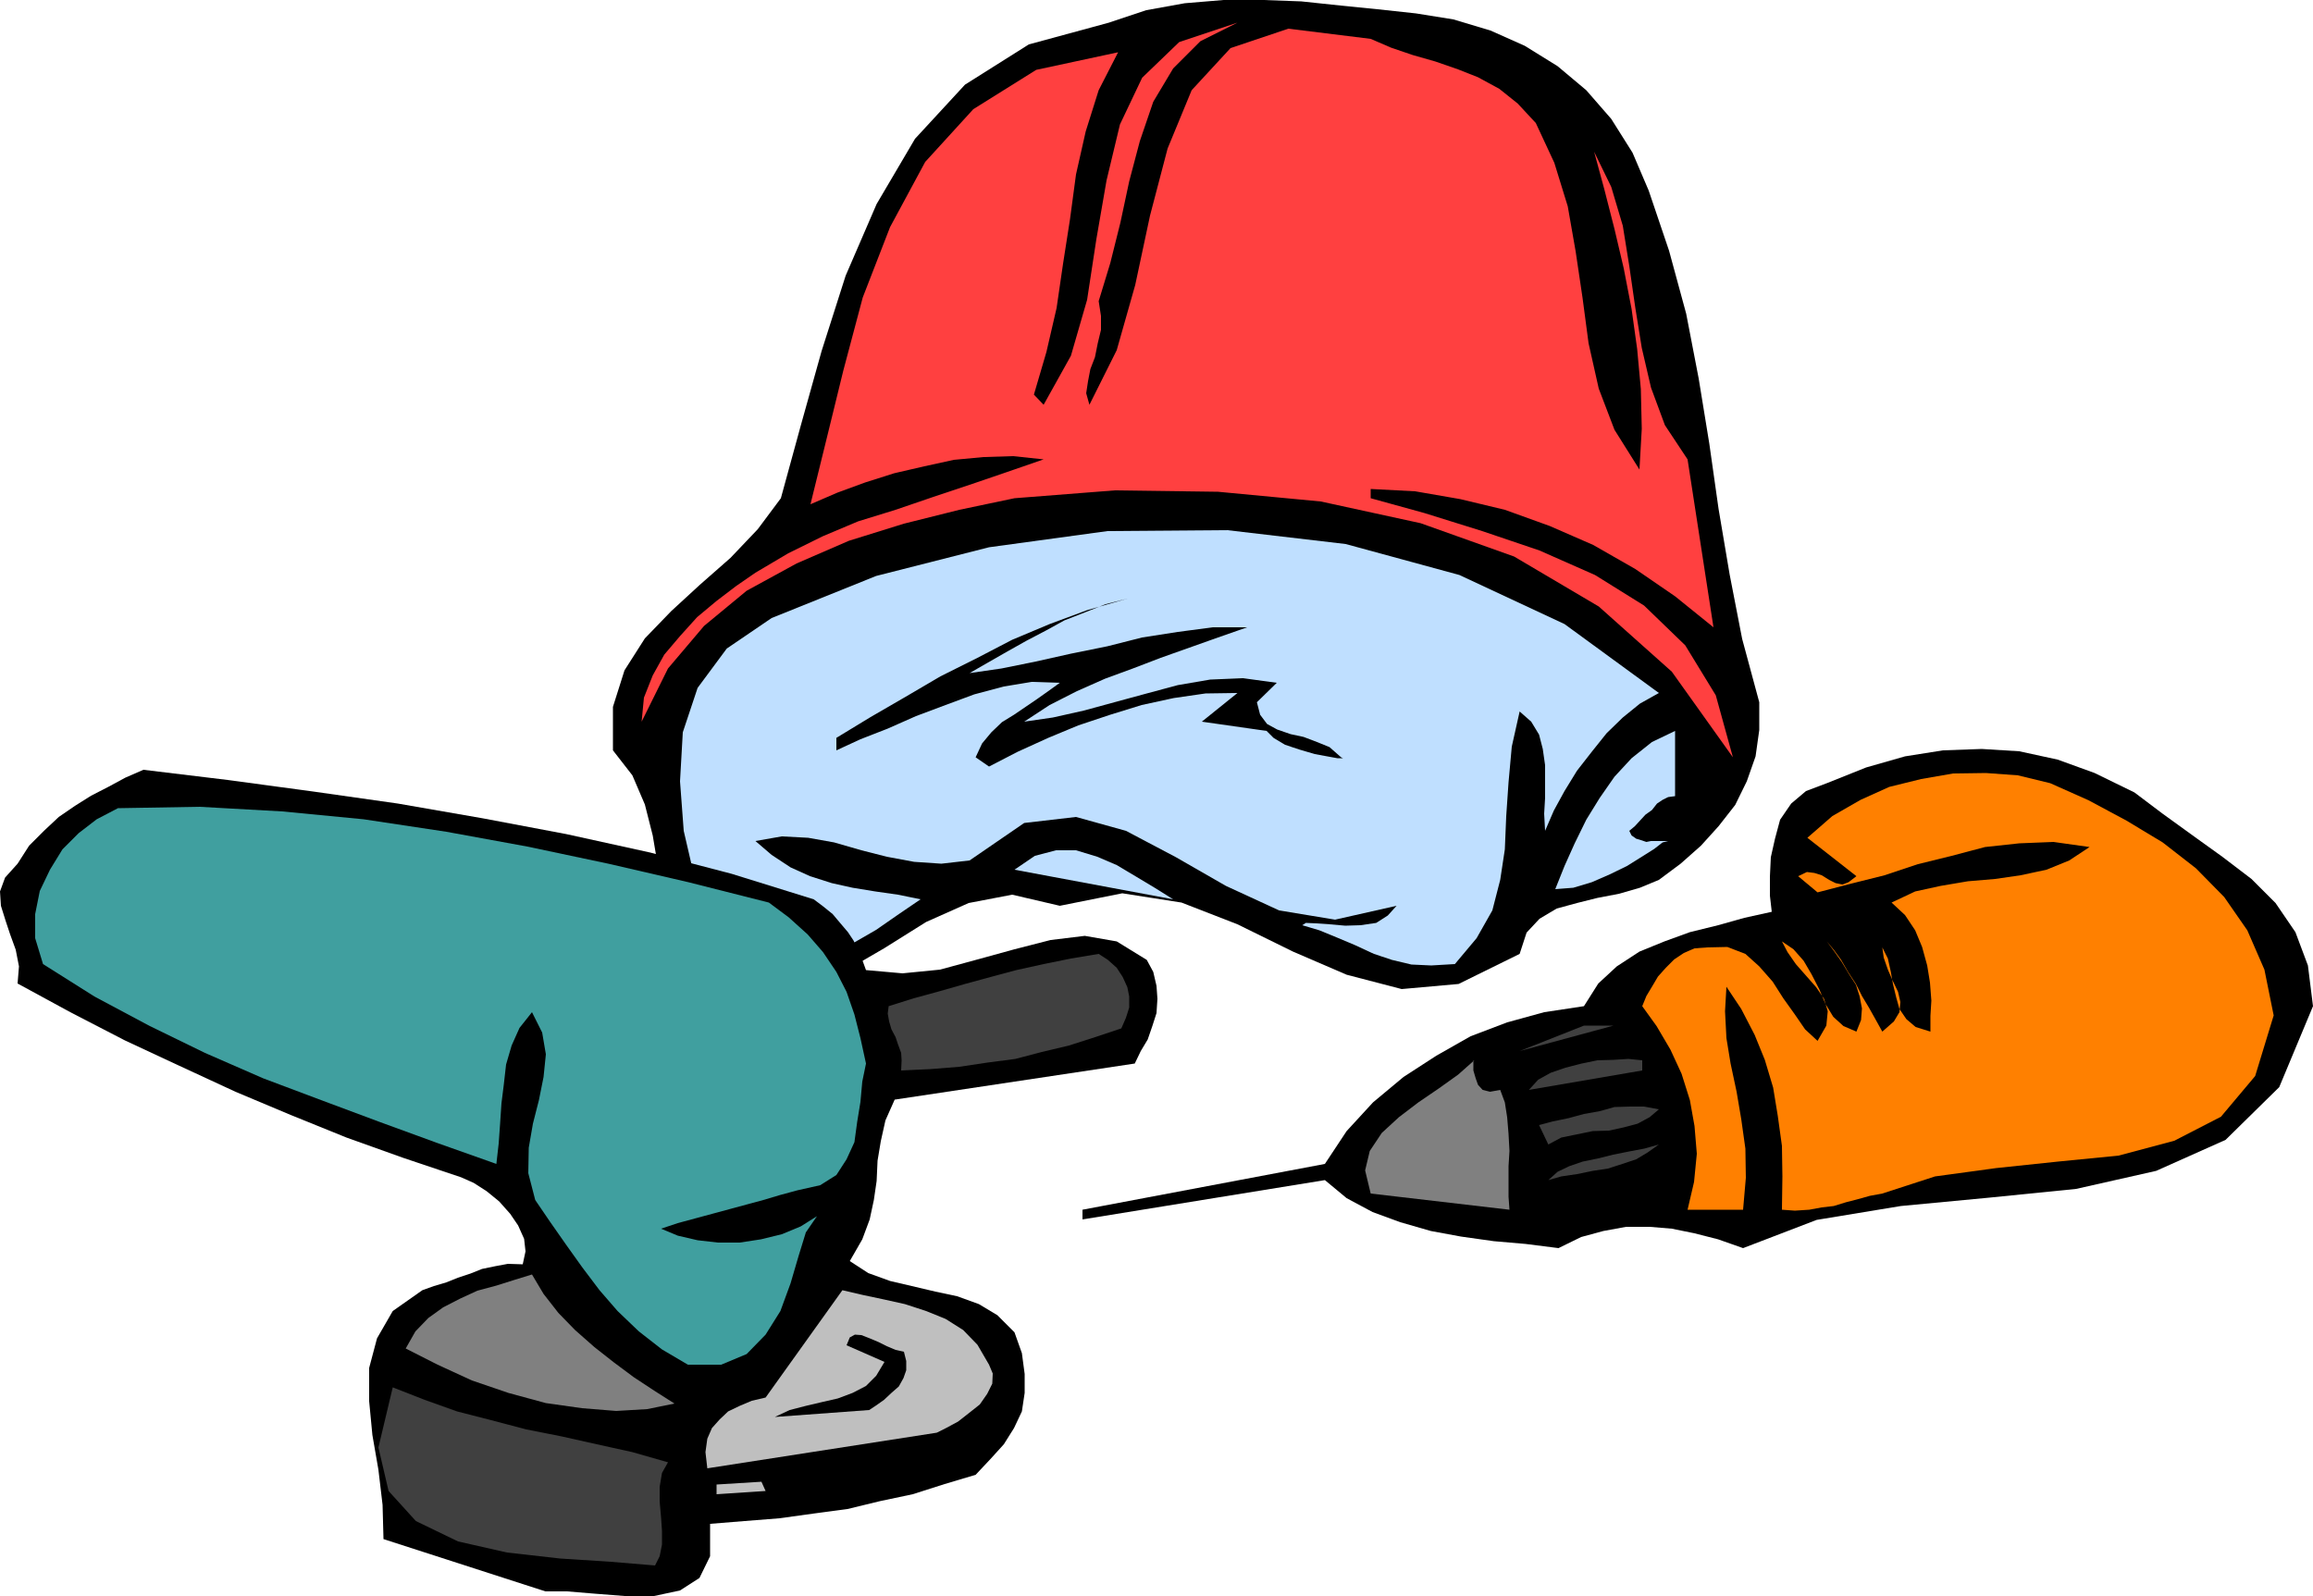
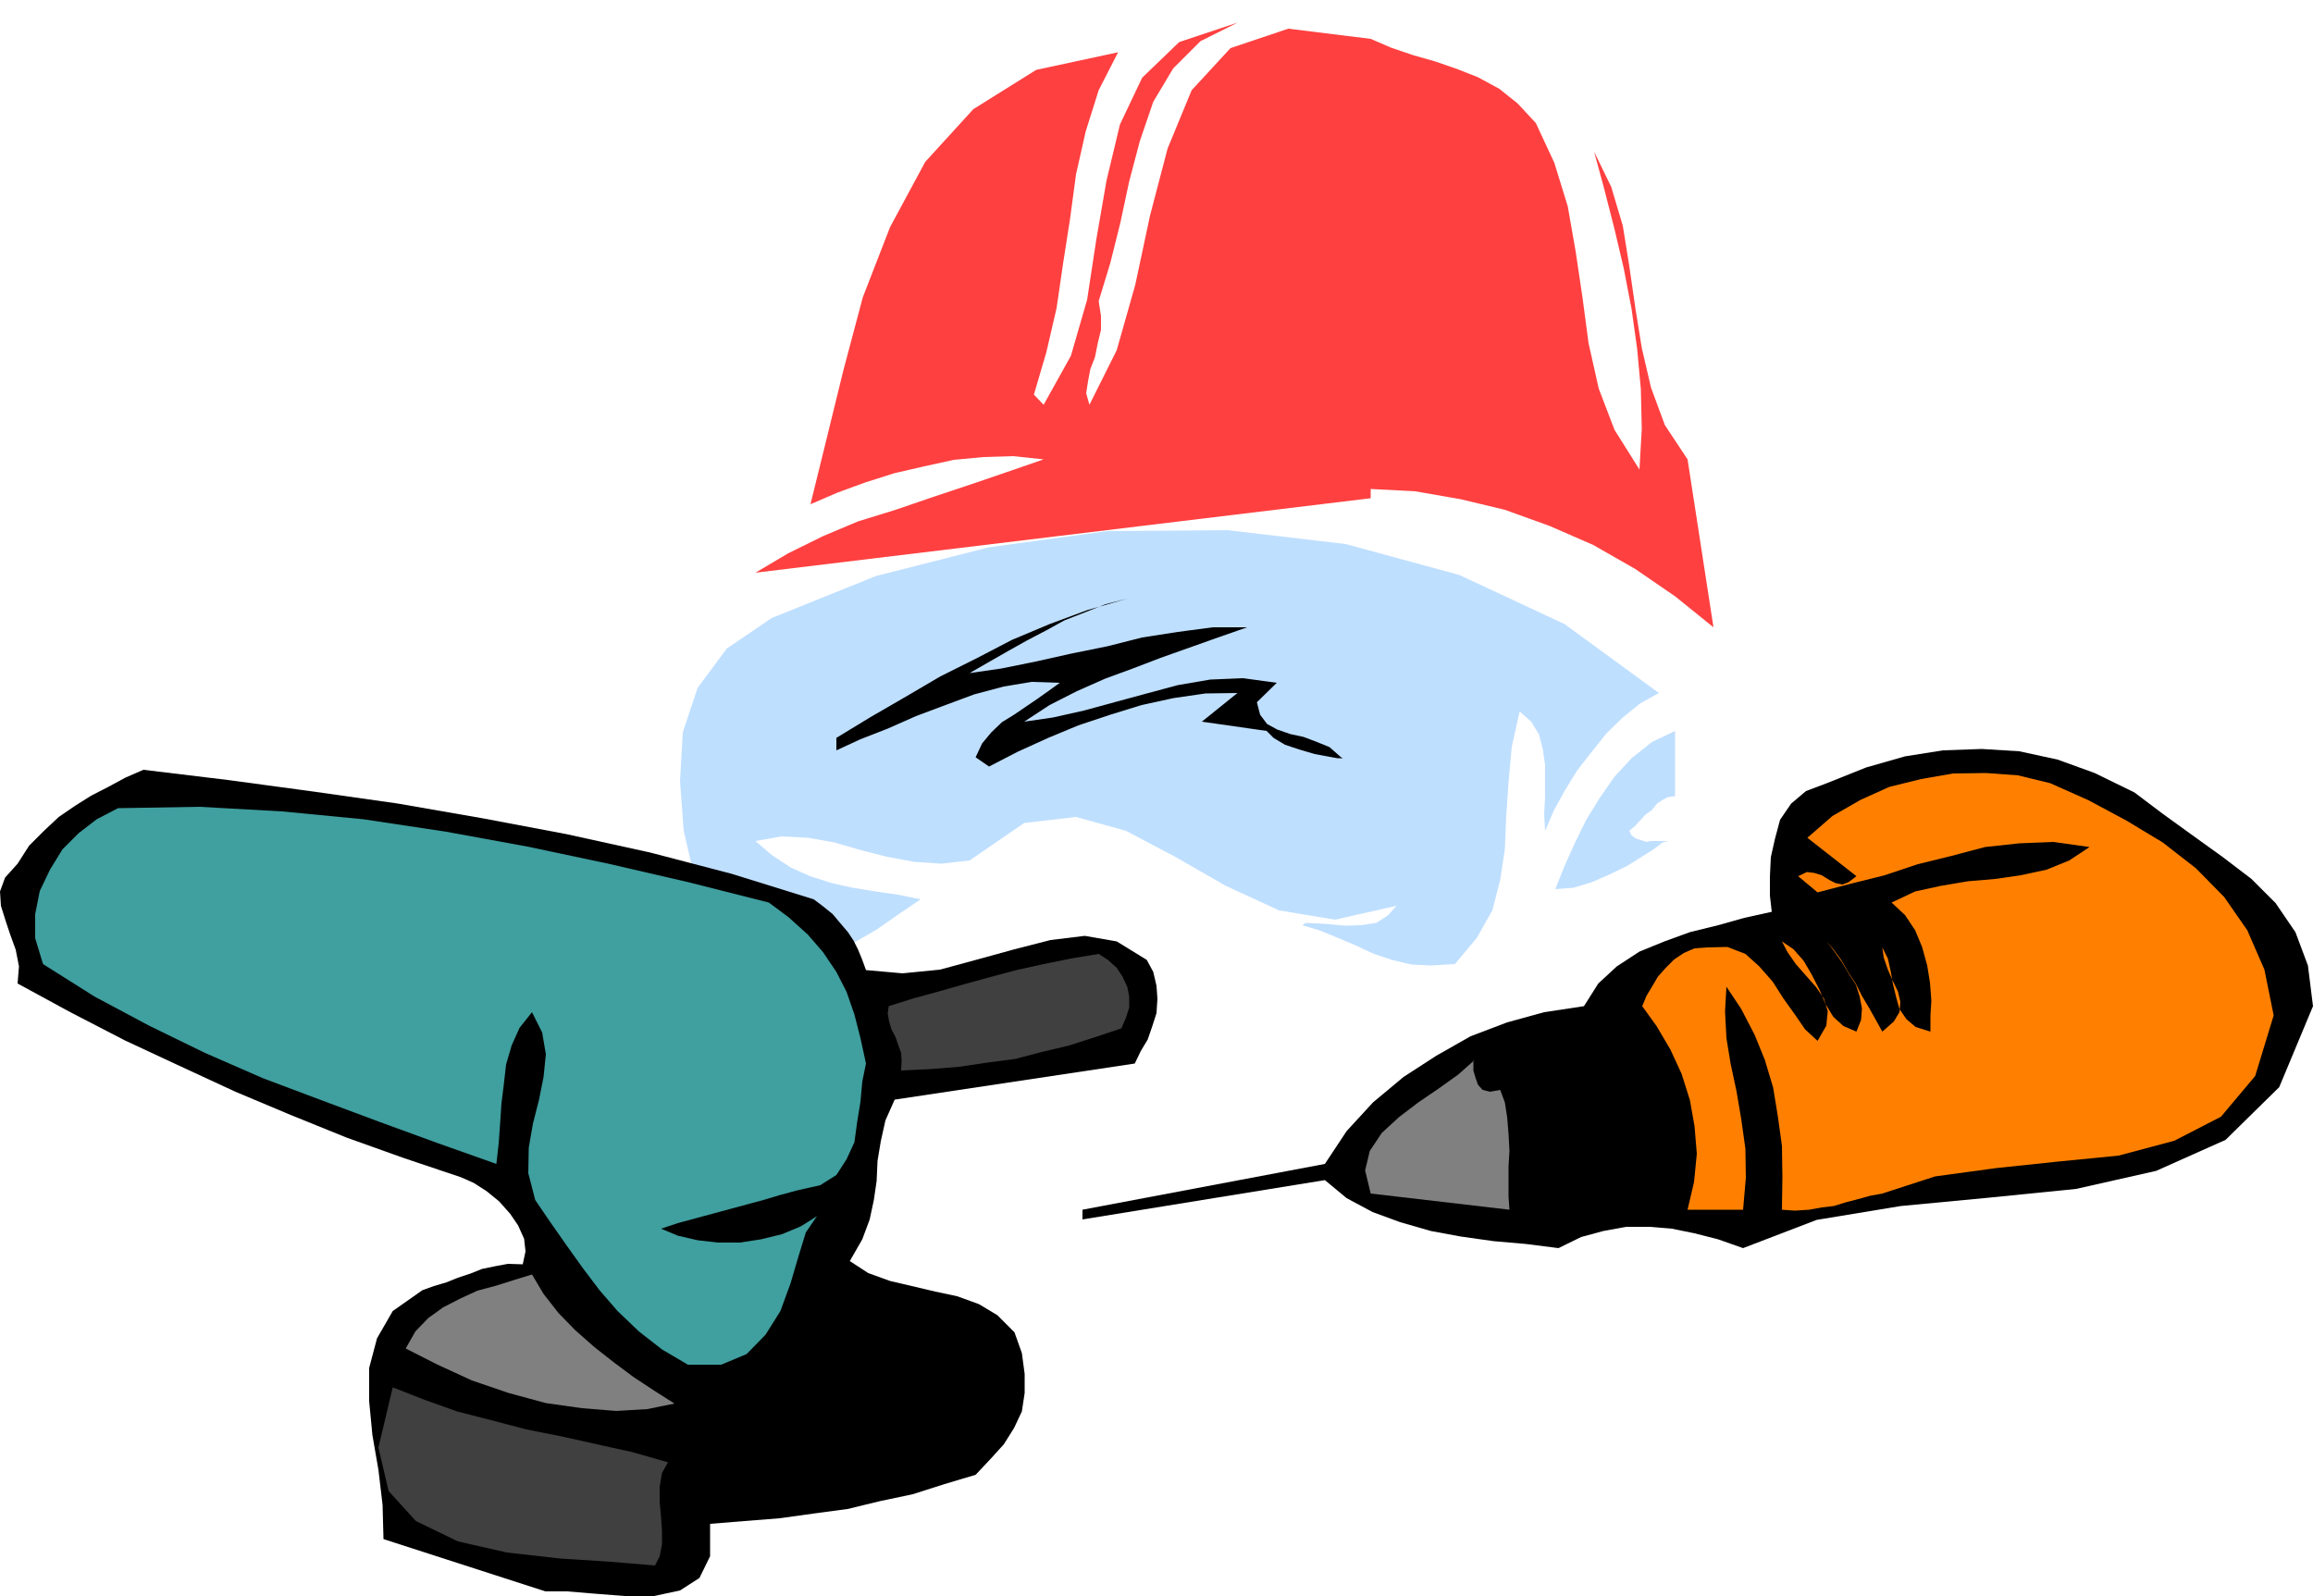
<svg xmlns="http://www.w3.org/2000/svg" height="331.2" viewBox="0 0 360 248.4" width="480">
-   <path style="fill:#000" d="m239.174 374.289 3.096-11.304 3.24-11.592 3.744-11.736 4.824-11.16 5.976-10.152 7.776-8.424 9.936-6.264 12.456-3.384 5.832-1.944 5.976-1.08 6.048-.504h6.192l5.904.216 6.12.648 5.76.576 5.976.648 5.832.936 5.76 1.728 5.328 2.376 5.112 3.168 4.464 3.744 3.888 4.464 3.312 5.256 2.52 5.904 3.168 9.36 2.664 9.792 1.944 10.08 1.656 10.152 1.44 10.152 1.728 10.224 1.944 10.008 2.664 9.864v4.32l-.576 4.104-1.368 3.888-1.8 3.672-2.592 3.312-2.736 3.024-3.168 2.808-3.384 2.52-2.952 1.224-3.24.936-3.384.648-3.168.792-3.168.864-2.664 1.584-2.016 2.16-1.08 3.312-9.504 4.68-8.856.792-8.568-2.232-8.352-3.6-8.64-4.248-8.712-3.384-9.216-1.44-9.72 1.944-7.416-1.728-6.768 1.296-6.624 2.952-6.552 4.104-6.696 3.888-7.056 3.024-7.344 1.08-7.992-1.584-2.808-4.32-1.584-4.608-1.08-4.968-.576-4.968-.864-5.112-1.224-4.824-1.944-4.536-3.024-3.888v-6.768l1.8-5.688 3.168-4.968 4.104-4.248 4.464-4.104 4.752-4.176 4.248-4.464z" transform="translate(-117.638 -296.745)" />
-   <path style="fill:#ff4040" d="m235.214 385.88 5.112-3.023 5.4-2.664 5.472-2.304 5.832-1.8 5.688-1.944 5.832-1.944 5.688-1.944 5.832-2.016-4.752-.504-4.608.144-4.608.432-4.608 1.008-4.68 1.08-4.536 1.44-4.32 1.584-4.176 1.8 2.448-9.936 2.664-10.872 3.024-11.376 4.248-10.944 5.472-10.152 7.488-8.208 9.792-6.12 12.744-2.736-3.024 5.904-2.016 6.408-1.512 6.696-.936 6.984-1.08 6.912-1.008 6.912-1.584 6.84-1.944 6.624 1.512 1.584 4.248-7.632 2.52-8.712 1.44-9.432 1.584-9.144 2.088-8.712 3.456-7.272 5.76-5.544 9.072-3.024-5.76 2.88-4.248 4.248-3.096 5.184-2.088 6.12-1.656 6.264-1.368 6.408-1.584 6.336-1.8 5.904.36 2.304v2.16l-.504 2.088-.432 2.16-.72 1.872-.36 1.872-.288 1.872.504 1.8 4.248-8.496 2.88-10.152 2.304-10.8 2.736-10.44 3.744-9.072 6.048-6.552 9-3.024 12.816 1.584 3.168 1.368 3.384 1.152 3.528 1.008 3.528 1.224 3.096 1.224 3.312 1.8 2.88 2.304 2.808 3.024 2.88 6.192 2.088 6.768 1.224 6.984 1.08 7.272.936 7.056 1.584 7.056 2.448 6.408 3.888 6.192.36-6.336-.144-6.192-.576-6.264-.864-6.192-1.224-6.336-1.44-6.12-1.584-6.192-1.584-5.832 2.664 5.472 1.8 6.048 1.008 6.264.936 6.48 1.008 6.264 1.44 6.192 2.16 5.832 3.528 5.328 4.032 26.136-5.976-4.824-6.192-4.248-6.552-3.744-6.768-2.952-6.984-2.52-6.912-1.656-7.056-1.224-6.912-.36v1.44l8.352 2.304 9 2.808 8.928 3.024 8.64 3.816 7.632 4.752 6.408 6.192 4.752 7.776 2.664 9.648-9.504-13.32-11.376-10.152-13.176-7.776-14.544-5.184-15.552-3.384-15.984-1.512-16.056-.216-15.624 1.224-8.568 1.8-8.64 2.16-8.568 2.664-8.136 3.528-7.776 4.248-6.624 5.472-5.616 6.624-4.104 8.28.36-3.744 1.368-3.456 1.8-3.24 2.448-2.88 2.664-2.952 3.024-2.52 3.024-2.304z" transform="translate(-117.638 -296.745)" />
+   <path style="fill:#ff4040" d="m235.214 385.88 5.112-3.023 5.4-2.664 5.472-2.304 5.832-1.8 5.688-1.944 5.832-1.944 5.688-1.944 5.832-2.016-4.752-.504-4.608.144-4.608.432-4.608 1.008-4.68 1.08-4.536 1.44-4.32 1.584-4.176 1.8 2.448-9.936 2.664-10.872 3.024-11.376 4.248-10.944 5.472-10.152 7.488-8.208 9.792-6.12 12.744-2.736-3.024 5.904-2.016 6.408-1.512 6.696-.936 6.984-1.08 6.912-1.008 6.912-1.584 6.84-1.944 6.624 1.512 1.584 4.248-7.632 2.52-8.712 1.44-9.432 1.584-9.144 2.088-8.712 3.456-7.272 5.76-5.544 9.072-3.024-5.76 2.88-4.248 4.248-3.096 5.184-2.088 6.12-1.656 6.264-1.368 6.408-1.584 6.336-1.8 5.904.36 2.304v2.16l-.504 2.088-.432 2.16-.72 1.872-.36 1.872-.288 1.872.504 1.8 4.248-8.496 2.88-10.152 2.304-10.8 2.736-10.44 3.744-9.072 6.048-6.552 9-3.024 12.816 1.584 3.168 1.368 3.384 1.152 3.528 1.008 3.528 1.224 3.096 1.224 3.312 1.8 2.88 2.304 2.808 3.024 2.88 6.192 2.088 6.768 1.224 6.984 1.08 7.272.936 7.056 1.584 7.056 2.448 6.408 3.888 6.192.36-6.336-.144-6.192-.576-6.264-.864-6.192-1.224-6.336-1.44-6.12-1.584-6.192-1.584-5.832 2.664 5.472 1.8 6.048 1.008 6.264.936 6.48 1.008 6.264 1.44 6.192 2.16 5.832 3.528 5.328 4.032 26.136-5.976-4.824-6.192-4.248-6.552-3.744-6.768-2.952-6.984-2.52-6.912-1.656-7.056-1.224-6.912-.36v1.44z" transform="translate(-117.638 -296.745)" />
  <path style="fill:#bfdfff" d="m237.734 392.937 16.272-6.552 17.568-4.464 18.432-2.52 18.648-.144 18.432 2.16 17.712 4.824 16.344 7.632L375.83 404.6l-2.952 1.656-2.664 2.16-2.52 2.448-2.304 2.88-2.304 2.952-1.944 3.168-1.656 3.024-1.368 3.168-.144-2.664.144-2.448v-5.112l-.36-2.52-.576-2.232-1.224-2.016-1.8-1.584-1.224 5.472-.504 5.544-.36 5.256-.216 5.184-.72 4.752-1.224 4.752-2.448 4.32-3.384 4.032-3.672.216-3.096-.144-3.024-.72-2.808-.936-2.952-1.368-2.736-1.152-2.808-1.152-2.664-.792.576-.36 1.584.072 2.088.144 2.448.216 2.376-.072 2.448-.36 1.8-1.152 1.368-1.512-9.576 2.16-8.712-1.44-8.28-3.816-7.776-4.464-7.776-4.104-7.776-2.16-8.064.936-8.496 5.832-4.392.504-4.248-.288-4.248-.792-3.96-1.008-4.248-1.224-4.032-.72-4.104-.216-4.104.72 2.52 2.16 2.952 1.944 3.024 1.368 3.384 1.08 3.24.72 3.528.576 3.528.504 3.528.72-3.384 2.304-3.528 2.448-3.744 2.16-3.816 1.944-3.96 1.296-3.888 1.008-3.96.216-3.888-.36-2.664-6.624-2.232-7.272-1.8-7.776-.576-7.704.432-7.632 2.304-6.912 4.536-6.12z" transform="translate(-117.638 -296.745)" />
  <path style="fill:#000" d="m247.814 411.585 5.328-3.24 5.472-3.168 5.4-3.168 5.76-2.88 5.4-2.808 5.832-2.448 5.832-2.16 6.264-1.8-3.384.864-3.096 1.224-3.312 1.296-2.88 1.584-3.024 1.584-2.952 1.656-3.024 1.728-2.88 1.656 4.968-.72 5.328-1.08 5.472-1.224 5.688-1.152 5.4-1.368 5.544-.864 5.472-.72h5.328l-4.536 1.584-4.464 1.584-4.464 1.584-4.32 1.656-4.32 1.584-4.392 1.944-4.248 2.16-3.96 2.592 4.464-.648 4.824-1.08 4.752-1.296 5.04-1.368 4.824-1.296 5.04-.864 5.112-.216 5.256.72-3.096 3.024.504 1.944 1.08 1.44 1.584.864 2.088.72 2.016.432 2.088.792 1.944.792 1.8 1.584.288.144h-.864l-1.584-.288-1.944-.36-2.448-.72-2.16-.72-1.8-1.08-1.08-1.08-10.08-1.44 5.544-4.464-4.968.072-4.968.72-4.968 1.08-4.896 1.512-4.968 1.656-4.68 1.944-4.752 2.16-4.464 2.304-2.088-1.44 1.008-2.16 1.44-1.728 1.656-1.584 1.872-1.152 1.8-1.224 1.8-1.224 1.728-1.224 1.8-1.296-4.392-.144-4.32.72-4.608 1.224-4.464 1.656-4.608 1.728-4.392 1.944-4.248 1.656-3.744 1.728z" transform="translate(-117.638 -296.745)" />
-   <path style="fill:#bfdfff" d="m300.23 436.713-24.696-4.608 3.168-2.16 3.312-.864h3.096l3.312 1.008 3.024 1.296 3.024 1.8 2.88 1.728zm-17.64-35.208 6.048-1.08z" transform="translate(-117.638 -296.745)" />
-   <path style="fill:#ff4040" d="m355.094 307.257 9.072 10.08z" transform="translate(-117.638 -296.745)" />
  <path style="fill:#bfdfff" d="M378.35 410.505v10.152l-1.08.144-.864.432-.864.576-.792 1.008-1.008.72-.864.936-.792.864-.864.72.36.72.72.504.72.216.864.288.72-.144h2.664l-.864.216-1.296 1.008-1.944 1.224-2.304 1.44-2.664 1.296-2.808 1.224-2.88.864-2.808.216 1.44-3.6 1.584-3.528 1.8-3.672 2.088-3.384 2.304-3.312 2.664-2.88 3.168-2.52z" transform="translate(-117.638 -296.745)" />
  <path style="fill:#000" d="m323.846 477.897 3.384-5.112 4.104-4.464 4.752-3.96 5.112-3.312 5.328-3.024 5.688-2.16 5.76-1.584 6.192-.936 2.232-3.528 2.88-2.664 3.528-2.304 3.888-1.584 3.96-1.44 4.392-1.08 4.104-1.152 4.248-.936-.288-2.52v-2.952l.144-3.024.648-2.88.792-2.952 1.728-2.52 2.304-1.944 3.24-1.224 6.12-2.448 6.048-1.728 5.904-.936 6.048-.216 5.832.36 5.976 1.296 5.76 2.088 6.192 3.024 4.392 3.312 4.68 3.384 4.608 3.312 4.536 3.456 3.744 3.744 3.096 4.536 1.944 5.184.792 6.336-5.256 12.6-8.352 8.208-10.8 4.824-12.456 2.808-13.608 1.368-13.68 1.296-13.104 2.16L388.934 491l-3.888-1.368-3.672-.936-3.528-.72-3.456-.288h-3.672l-3.528.648-3.456.936-3.528 1.728-5.112-.648-4.968-.432-5.112-.72-4.68-.864-4.752-1.368-4.32-1.584-4.032-2.16-3.384-2.808-37.728 6.12v-1.512z" transform="translate(-117.638 -296.745)" />
  <path style="fill:gray" d="M347.102 461.769h-.144v1.584l.36 1.224.36 1.008.72.792 1.152.288 1.584-.288.72 1.944.36 2.304.216 2.592.144 2.664-.144 2.376v4.752l.144 2.016-21.6-2.52-.864-3.6.72-3.024 1.872-2.808 2.664-2.448 3.024-2.304 3.168-2.16 3.024-2.16z" transform="translate(-117.638 -296.745)" />
-   <path style="fill:#404040" d="m368.774 456.369-14.616 3.96 10.008-3.96zm4.464 5.4v1.584l-17.64 3.024 1.44-1.584 1.944-1.08 2.304-.792 2.52-.648 2.448-.504 2.52-.072 2.304-.144zm2.592 7.631-1.44 1.225-1.872 1.008-2.16.576-2.304.504-2.52.072-2.448.504-2.448.504-2.016 1.08-1.44-3.024 2.16-.576 2.448-.504 2.376-.648 2.448-.432 2.304-.648 2.448-.072h2.16zm0 5.473-1.728 1.224-1.8 1.08-2.16.72-2.232.72-2.376.36-2.448.504-2.448.36-2.016.576 1.44-1.296 1.8-.864 2.088-.72 2.448-.504 2.304-.576 2.52-.504 2.304-.432zm-15.624 10.152 13.032-2.52z" transform="translate(-117.638 -296.745)" />
  <path style="fill:#ff8000" d="m383.318 444.2 3.168-.071 2.808 1.08 2.16 1.944 2.088 2.376 1.656 2.592 1.8 2.52 1.584 2.304 1.944 1.8 1.368-2.376.216-2.232-.576-1.944-1.224-1.8-1.584-1.8-1.584-1.8-1.296-1.872-.864-1.656 1.8 1.224 1.584 1.8 1.224 2.088 1.224 2.376.936 2.232 1.224 2.016 1.584 1.44 2.016.864.72-1.8.144-1.8-.36-1.872-.576-1.8-1.152-1.8-1.08-1.8-1.224-1.728-1.08-1.44 1.08 1.296 1.152 1.584 1.08 1.872 1.224 1.872.936 1.872 1.08 1.8 1.008 1.8 1.08 1.944 1.8-1.584.864-1.44.144-1.584-.36-1.584-.864-1.8-.72-1.656-.648-1.872-.216-1.584.864 1.728.432 1.944.36 2.016.504 2.088.504 1.8 1.08 1.584 1.44 1.224 2.304.72v-2.448l.144-2.376-.216-2.808-.432-2.664-.792-2.88-1.08-2.592-1.584-2.376-2.088-1.944 3.672-1.728 3.96-.864 4.248-.72 4.248-.36 3.96-.576 4.032-.864 3.528-1.44 3.168-2.088-5.616-.792-5.328.216-5.328.576-5.184 1.368-5.256 1.296-5.184 1.728-5.184 1.296-5.256 1.368-3.024-2.52 1.368-.648 1.152.144 1.152.36 1.152.72 1.008.504 1.08.216.936-.36 1.224-.936-7.632-5.976 3.888-3.384 4.392-2.52 4.464-2.016 4.968-1.224 4.968-.864 5.112-.072 4.968.36 5.04 1.224 5.976 2.664 5.904 3.168 5.616 3.384 5.184 4.032 4.392 4.464 3.6 5.184 2.664 6.12 1.44 7.128-2.88 9.432-5.328 6.336-7.272 3.744-8.64 2.304-9.504.936-9.576 1.008-9.504 1.296-8.208 2.664-1.944.36-1.8.504-1.944.504-1.872.576-1.872.216-1.944.36-2.232.144-2.016-.144.072-5.184-.072-4.752-.648-4.68-.72-4.392-1.296-4.32-1.584-3.888-2.088-4.032-2.304-3.456-.216 3.816.216 4.176.648 3.96.936 4.392.72 4.248.648 4.608.072 4.536-.432 4.968h-8.64l1.008-4.32.432-4.392-.36-4.32-.72-4.032-1.296-4.104-1.728-3.744-2.16-3.672-2.232-3.096.648-1.584.864-1.44.936-1.584 1.224-1.368 1.296-1.296 1.512-1.008 1.656-.72z" transform="translate(-117.638 -296.745)" />
  <path style="fill:#000" d="m139.958 416.553 13.104 1.584 13.32 1.8 13.176 1.872 13.248 2.304 12.96 2.448 13.104 2.88 12.672 3.312 12.744 3.96 1.44 1.08 1.512 1.224 1.152 1.368 1.224 1.44.864 1.296.72 1.44.648 1.584.576 1.584 5.688.504 5.832-.576 5.832-1.584 5.76-1.584 5.616-1.44 5.328-.648 4.968.864 4.68 2.88 1.008 1.872.504 2.16.144 2.016-.144 2.232-.648 2.016-.72 2.088-1.08 1.8-.936 1.944-37.368 5.616-1.44 3.24-.72 3.24-.504 3.024-.144 3.168-.432 2.952-.648 3.024-1.152 3.096-1.944 3.384 2.88 1.872 3.384 1.224 3.384.792 3.672.864 3.384.72 3.384 1.224 2.88 1.728 2.664 2.664 1.152 3.24.432 3.24v2.952l-.432 2.88-1.224 2.592-1.584 2.52-2.088 2.304-2.304 2.448-4.824 1.44-4.968 1.584-5.112 1.08-5.04 1.224-5.4.72-5.184.72-5.472.432-5.328.432v5.04l-1.656 3.384-3.024 1.944-4.032.864h-4.608l-4.608-.36-4.32-.36h-3.384l-25.2-8.136-.144-5.328-.648-5.472-.936-5.4-.504-5.256v-5.184l1.224-4.608 2.448-4.248 4.608-3.24 1.8-.648 1.944-.576 1.8-.72 1.944-.648 1.8-.72 2.088-.432 1.944-.36 2.304.072.432-2.016-.216-1.944-.936-2.088-1.224-1.8-1.728-1.944-1.944-1.584-2.016-1.296-1.944-.864-9-3.024-8.856-3.168-8.712-3.528-8.568-3.6-8.712-4.032-8.496-3.96-8.496-4.392-8.208-4.464.216-2.664-.504-2.592-.864-2.376-.72-2.16-.72-2.304-.144-2.232.792-2.16 1.944-2.16 1.8-2.808 2.304-2.304 2.304-2.16 2.52-1.728 2.52-1.584 2.664-1.368 2.664-1.44z" transform="translate(-117.638 -296.745)" />
  <path style="fill:#409f9f" d="m135.998 422.529 12.672-.216 12.888.72 12.672 1.224 12.888 1.944 12.6 2.304 12.6 2.664 12.456 2.88 12.528 3.168 3.096 2.304 2.952 2.664 2.376 2.736 2.088 3.096 1.584 3.096 1.224 3.528.936 3.672.864 3.96-.576 2.808-.288 3.168-.504 3.096-.432 3.168-1.224 2.664-1.584 2.448-2.52 1.584-3.528.792-2.664.72-2.664.792-2.664.72-2.664.72-2.664.72-2.664.72-2.664.72-2.592.864 2.592 1.08 3.096.72 3.168.36h3.384l3.312-.504 3.24-.792 2.952-1.224 2.52-1.584-1.728 2.52-1.152 3.744-1.224 4.176-1.584 4.32-2.304 3.672-2.952 3.024-3.96 1.656h-5.184l-4.032-2.376-3.6-2.808-3.312-3.168-2.808-3.24-2.664-3.528-2.52-3.528-2.52-3.6-2.304-3.384-1.08-4.176.072-3.96.648-3.744.936-3.672.72-3.6.36-3.528-.576-3.384-1.584-3.168-1.944 2.448-1.224 2.736-.864 2.952-.36 3.168-.36 2.88-.216 3.24-.216 3.024-.36 3.168-9.144-3.24-9.072-3.312-9.072-3.384-9-3.384-9.072-3.96-8.568-4.176-8.64-4.608-7.992-5.04-1.224-4.032v-3.744l.72-3.6 1.584-3.312 1.944-3.168 2.52-2.52 2.808-2.16z" transform="translate(-117.638 -296.745)" />
  <path style="fill:#404040" d="m178.766 512.673 4.968 1.944 5.04 1.8 5.328 1.368 5.472 1.44 5.472 1.08 5.472 1.224 5.544 1.224 5.544 1.584-.936 1.656-.36 2.16v2.304l.216 2.448.144 2.088v2.16l-.36 1.8-.72 1.44-6.912-.576-7.848-.504-8.28-.936-7.632-1.728-6.552-3.168-4.248-4.68-1.584-6.768z" transform="translate(-117.638 -296.745)" />
  <path style="fill:gray" d="m200.438 495.105 1.8 3.024 2.304 2.952 2.592 2.664 3.024 2.664 3.024 2.376 3.096 2.304 3.168 2.088 3.168 2.016-4.248.864-4.824.288-5.328-.432-5.616-.792-5.832-1.584-5.688-1.944-5.328-2.448-4.968-2.52 1.512-2.664 2.016-2.088 2.304-1.656 2.664-1.368 2.664-1.224 2.952-.792 2.736-.864z" transform="translate(-117.638 -296.745)" />
-   <path style="fill:#bfbfbf" d="m236.798 514.257 11.952-16.704 3.096.72 3.384.72 3.24.72 3.312 1.08 3.024 1.224 2.736 1.728 2.232 2.304 1.8 3.096.576 1.368-.072 1.584-.792 1.584-1.152 1.656-1.728 1.368L266.75 518l-1.872 1.008-1.44.72-35.712 5.544-.288-2.52.288-2.088.72-1.656 1.224-1.368 1.296-1.224 1.8-.864 1.872-.792zm-7.632 15.048v-1.512l6.984-.432.648 1.44z" transform="translate(-117.638 -296.745)" />
  <path style="fill:#000" d="m255.302 508.713-5.904-2.592.504-1.224.792-.432 1.008.072 1.296.504 1.368.576 1.296.648 1.368.576 1.296.288.36 1.44v1.44l-.432 1.224-.72 1.296-1.152 1.008-1.152 1.08-1.224.864-1.08.72-14.688 1.08 2.304-1.08 2.52-.648 2.448-.576 2.52-.576 2.304-.864 2.088-1.08 1.584-1.584z" transform="translate(-117.638 -296.745)" />
  <path style="fill:#bfbfbf" d="m240.758 528.8 20.16-3.023z" transform="translate(-117.638 -296.745)" />
  <path style="fill:#404040" d="m255.95 453.345 3.888-1.224 3.96-1.08 4.032-1.152 3.96-1.08 4.032-1.08 4.248-.936 4.248-.864 4.32-.72 1.44.936 1.368 1.224.936 1.44.72 1.584.288 1.44v1.728l-.504 1.584-.72 1.656-4.104 1.368-4.032 1.296-4.248 1.008-4.104 1.08-4.392.576-4.32.648-4.464.36-4.608.216.072-1.584-.072-1.152-.504-1.368-.36-1.08-.648-1.224-.36-1.224-.216-1.224z" transform="translate(-117.638 -296.745)" />
</svg>